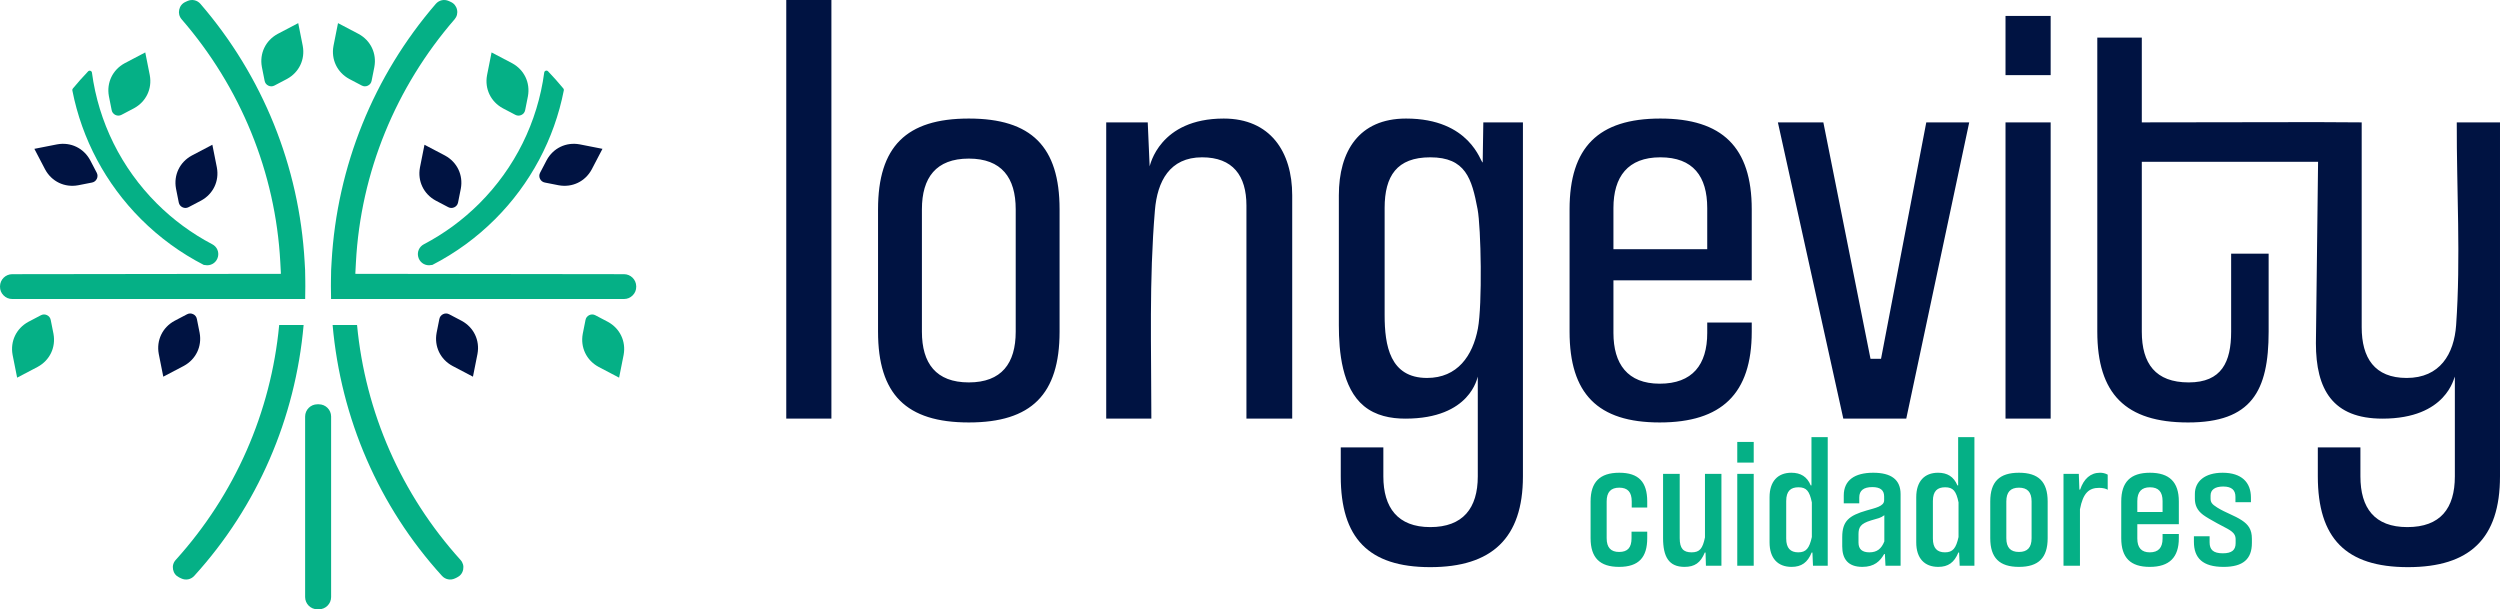
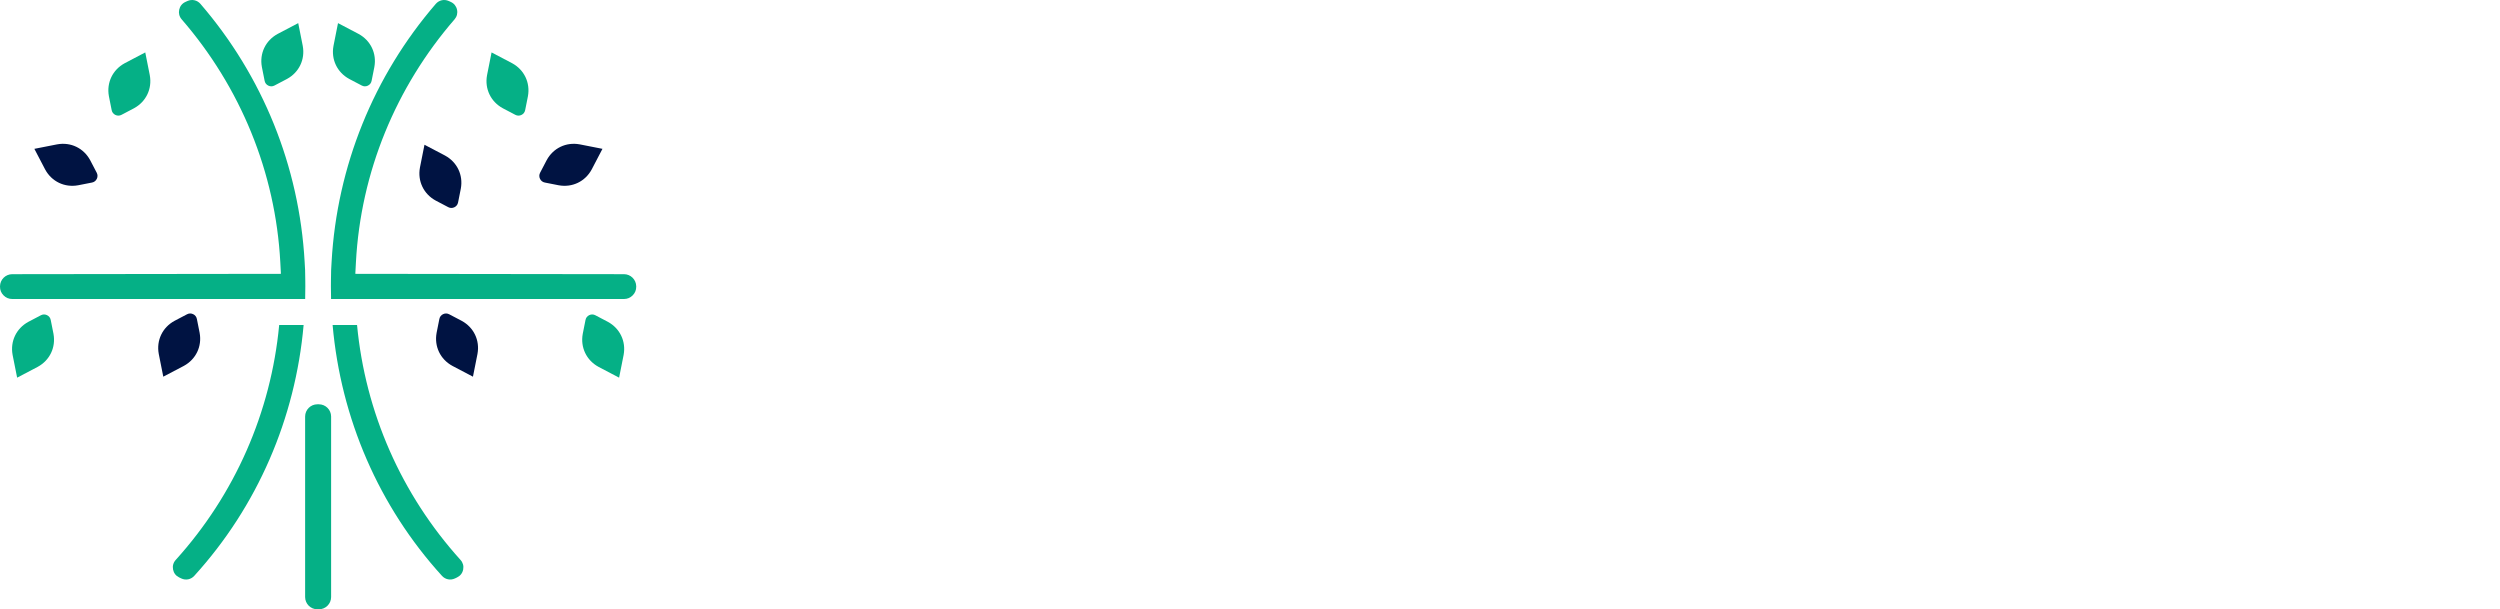
<svg xmlns="http://www.w3.org/2000/svg" xml:space="preserve" width="224.783mm" height="54.784mm" version="1.0" style="shape-rendering:geometricPrecision; text-rendering:geometricPrecision; image-rendering:optimizeQuality; fill-rule:evenodd; clip-rule:evenodd" viewBox="0 0 31987.09 7795.92">
  <defs>
    <style type="text/css">
   
    .fil1 {fill:#001342}
    .fil0 {fill:#05B086}
    .fil2 {fill:#05B086;fill-rule:nonzero}
   
  </style>
  </defs>
  <g id="Camada_x0020_1">
    <g id="_2167268826240">
      <g>
-         <path class="fil0" d="M7214.01 1155.95c-122,624.14 -428.22,1197.07 -878.84,1647.7 -235.54,235.54 -506.85,433.68 -803.15,585.94l-42.92 4.62c-66.4,0 -122.44,-43.91 -138.3,-108.39 -15.88,-64.48 13.38,-129.4 72.19,-160.22 261.34,-136.95 501.29,-313.33 711.05,-523.09 453.25,-453.25 744.4,-1040.01 829.12,-1674.13 1.49,-11.16 8.78,-19.92 19.48,-23.41 10.7,-3.49 21.74,-0.73 29.53,7.41 67.82,70.88 133.19,144.18 195.79,219.83 5.65,6.83 7.76,15.01 6.05,23.72zm-6282.42 -22.7c62.54,-75.65 127.9,-148.96 195.69,-219.87 7.78,-8.14 18.81,-10.91 29.53,-7.43 10.7,3.49 17.99,12.24 19.48,23.39 84.9,633.81 376.05,1220.2 829.02,1673.17 209.75,209.75 449.72,386.14 711.05,523.09 58.81,30.82 88.07,95.74 72.19,160.22 -15.87,64.48 -71.91,108.39 -138.3,108.39l-42.92 -4.62c-296.3,-152.26 -567.6,-350.39 -803.15,-585.94 -450.34,-450.34 -756.49,-1022.87 -878.63,-1646.66 -1.71,-8.71 0.37,-16.91 6.03,-23.74z" />
        <path class="fil0" d="M4079.8 7795.92l-19.21 0c-86.29,0 -156.67,-70.38 -156.67,-156.67l0 -2309.65c0,-86.29 70.38,-156.67 156.67,-156.67l19.21 0c86.29,0 156.67,70.38 156.67,156.67l0 2309.65c0,86.29 -70.38,156.67 -156.67,156.67z" />
        <path class="fil0" d="M3903.71 3455.62l2.26 133.19c0.36,24.63 0.57,49.26 0.57,73.9 0,47.1 -0.58,94.13 -1.76,141.08l-0.11 21.5 -0.46 0 -0.01 0.31 -311.33 0 0.01 -0.28 -3436.18 0.33c-43.53,0 -81,-15.67 -111.56,-46.68 -30.57,-30.99 -45.72,-68.67 -45.11,-112.21 0.01,-1.48 0.04,-2.95 0.07,-4.43 1.34,-85.35 71.09,-154.11 156.45,-154.23l3437.72 -4.44 -7.87 -148.11c-61.28,-1153.27 -510.78,-2240.96 -1261.98,-3108.22 -30.31,-34.99 -41.35,-78.14 -31.56,-123.38 9.78,-45.24 37.65,-79.96 79.7,-99.3 8.54,-3.91 17.1,-7.83 25.69,-11.7 58.4,-26.37 124.61,-11.75 166.48,36.77 795.31,921.9 1263.93,2077.08 1332.99,3299.56l6.01 106.31zm-1584.96 3945.08c-9.02,-4.3 -18.03,-8.64 -27.02,-13.01 -41.64,-20.24 -68.76,-55.54 -77.57,-100.98 -8.82,-45.44 3.13,-88.33 34.18,-122.66 756.68,-836.86 1218.11,-1887.47 1323.66,-3005.87l312.74 0c-105.35,1193.47 -590.11,2320.15 -1399.3,3209.79 -42.95,47.22 -109.09,60.19 -166.69,32.73z" />
        <path class="fil0" d="M4236.67 3455.62l-2.26 133.19c-0.36,24.63 -0.57,49.26 -0.57,73.9 0,47.1 0.58,94.13 1.76,141.08l0.11 21.5 0.46 0 0.01 0.31 311.33 0 -0.01 -0.28 3436.18 0.33c43.53,0 81,-15.67 111.56,-46.68 30.57,-30.99 45.72,-68.67 45.11,-112.21 -0.01,-1.48 -0.04,-2.95 -0.07,-4.43 -1.34,-85.35 -71.09,-154.11 -156.45,-154.23l-3437.72 -4.44 7.87 -148.11c61.28,-1153.27 510.78,-2240.96 1261.98,-3108.22 30.31,-34.99 41.35,-78.14 31.56,-123.38 -9.78,-45.24 -37.65,-79.96 -79.7,-99.3 -8.54,-3.91 -17.1,-7.83 -25.69,-11.7 -58.4,-26.37 -124.61,-11.75 -166.48,36.77 -795.31,921.9 -1263.94,2077.08 -1332.99,3299.56l-6.01 106.31zm1611.98 3932.07c-8.98,4.35 -17.99,8.71 -27.01,13.01 -57.6,27.46 -123.76,14.5 -166.71,-32.72 -809.2,-889.64 -1293.95,-2016.32 -1399.3,-3209.81l312.74 0c105.56,1118.41 566.99,2169.01 1323.66,3005.87 31.05,34.34 43,77.23 34.18,122.66 -8.81,45.44 -35.93,80.74 -77.57,100.98z" />
      </g>
      <path class="fil0" d="M1858.48 670.71l57.08 286.95 1.12 6.15c31.49,171.76 -47.43,337.04 -200.77,420.55l-5.51 2.99 -155.95 81.89c-25.07,13.19 -52.37,13.7 -77.92,1.48 -25.57,-12.21 -42.31,-33.74 -47.84,-61.53l-34.38 -172.75 -1.12 -6.15c-31.49,-171.76 47.43,-337.04 200.77,-420.56l5.51 -2.99 259.02 -136.03z" />
      <path class="fil1" d="M439.57 1904.34l135.5 259.29 2.97 5.51c83.19,153.53 248.33,232.76 420.15,201.63l6.16 -1.11 172.83 -34.02c27.79,-5.46 49.38,-22.17 61.63,-47.73 12.25,-25.54 11.78,-52.82 -1.32,-77.94l-81.58 -156.11 -2.97 -5.51c-83.2,-153.53 -248.35,-232.76 -420.15,-201.63l-6.16 1.12 -287.05 56.49z" />
-       <path class="fil1" d="M2716.94 1852.12l57.08 286.95 1.12 6.15c31.49,171.76 -47.43,337.04 -200.77,420.55l-5.51 2.99 -155.95 81.89c-25.07,13.19 -52.37,13.7 -77.92,1.48 -25.57,-12.21 -42.31,-33.74 -47.84,-61.53l-34.38 -172.75 -1.12 -6.15c-31.49,-171.76 47.43,-337.04 200.77,-420.56l5.51 -2.99 259.02 -136.03z" />
      <path class="fil0" d="M6289.52 670.71l-57.08 286.95 -1.12 6.15c-31.49,171.76 47.43,337.04 200.77,420.55l5.51 2.99 155.95 81.89c25.07,13.19 52.37,13.7 77.92,1.48 25.57,-12.21 42.31,-33.74 47.84,-61.53l34.38 -172.75 1.12 -6.15c31.49,-171.76 -47.43,-337.04 -200.77,-420.56l-5.51 -2.99 -259.02 -136.03z" />
      <path class="fil1" d="M7708.43 1904.34l-135.5 259.29 -2.97 5.51c-83.19,153.53 -248.33,232.76 -420.15,201.63l-6.16 -1.11 -172.83 -34.02c-27.79,-5.46 -49.38,-22.17 -61.63,-47.73 -12.25,-25.54 -11.78,-52.82 1.32,-77.94l81.58 -156.11 2.97 -5.51c83.2,-153.53 248.35,-232.76 420.15,-201.63l6.16 1.12 287.05 56.49z" />
      <path class="fil1" d="M5431.06 1852.12l-57.08 286.95 -1.12 6.15c-31.49,171.76 47.43,337.04 200.77,420.55l5.51 2.99 155.95 81.89c25.07,13.19 52.37,13.7 77.92,1.48 25.57,-12.21 42.31,-33.74 47.84,-61.53l34.38 -172.75 1.12 -6.15c31.49,-171.76 -47.43,-337.04 -200.77,-420.56l-5.51 -2.99 -259.02 -136.03z" />
      <path class="fil1" d="M2089.11 4819.57l-57.08 -286.95 -1.12 -6.15c-31.49,-171.76 47.43,-337.04 200.77,-420.55l5.51 -2.99 155.95 -81.89c25.07,-13.19 52.37,-13.7 77.92,-1.48 25.57,12.21 42.31,33.74 47.84,61.53l34.38 172.75 1.12 6.15c31.49,171.76 -47.43,337.04 -200.77,420.56l-5.51 2.99 -259.02 136.03z" />
      <path class="fil0" d="M219.12 4832.12l-57.08 -286.95 -1.12 -6.15c-31.49,-171.76 47.43,-337.04 200.77,-420.55l5.51 -2.99 155.95 -81.89c25.07,-13.19 52.37,-13.7 77.92,-1.48 25.57,12.21 42.31,33.74 47.84,61.53l34.38 172.75 1.12 6.15c31.49,171.76 -47.43,337.04 -200.77,420.56l-5.51 2.99 -259.02 136.03z" />
      <path class="fil1" d="M6051.28 4819.57l57.08 -286.95 1.12 -6.15c31.49,-171.76 -47.43,-337.04 -200.77,-420.55l-5.51 -2.99 -155.95 -81.89c-25.07,-13.19 -52.37,-13.7 -77.92,-1.48 -25.57,12.21 -42.31,33.74 -47.84,61.53l-34.38 172.75 -1.12 6.15c-31.49,171.76 47.43,337.04 200.77,420.56l5.51 2.99 259.02 136.03z" />
      <path class="fil0" d="M7921.27 4832.12l57.08 -286.95 1.12 -6.15c31.49,-171.76 -47.43,-337.04 -200.77,-420.55l-5.51 -2.99 -155.95 -81.89c-25.07,-13.19 -52.37,-13.7 -77.92,-1.48 -25.57,12.21 -42.31,33.74 -47.84,61.53l-34.38 172.75 -1.12 6.15c-31.49,171.76 47.43,337.04 200.77,420.56l5.51 2.99 259.02 136.03z" />
      <path class="fil0" d="M4324.73 295.87l-57.08 286.95 -1.12 6.15c-31.49,171.76 47.43,337.04 200.77,420.55l5.51 2.99 155.95 81.89c25.07,13.19 52.37,13.7 77.92,1.48 25.57,-12.21 42.31,-33.74 47.84,-61.53l34.38 -172.75 1.12 -6.15c31.49,-171.76 -47.43,-337.04 -200.77,-420.56l-5.51 -2.99 -259.02 -136.03z" />
      <path class="fil0" d="M3815.66 295.87l57.08 286.95 1.12 6.15c31.49,171.76 -47.43,337.04 -200.77,420.55l-5.51 2.99 -155.95 81.89c-25.07,13.19 -52.37,13.7 -77.92,1.48 -25.57,-12.21 -42.31,-33.74 -47.84,-61.53l-34.38 -172.75 -1.12 -6.15c-31.49,-171.76 47.43,-337.04 200.77,-420.56l5.51 -2.99 259.02 -136.03z" />
    </g>
    <g>
-       <path class="fil1" d="M10637.69 5356.35l0 -5356.35 -577.6 0 0 5356.35 577.6 0zm2919.45 -2678.17c0,-801.69 -360.29,-1161.37 -1161.38,-1161.37 -801.09,0 -1161.37,359.68 -1161.37,1161.37l0 1565.72c0,801.69 360.28,1161.38 1161.37,1161.38 801.1,0 1161.38,-359.7 1161.38,-1161.38l0 -1565.72zm-561.3 1565.72c0,404.68 -180.42,649.01 -600.09,649.01 -419.66,0 -600.07,-244.33 -600.07,-649.01l0 -1565.72c0,-404.68 180.42,-649.01 600.07,-649.01 419.65,0 600.09,244.32 600.09,649.01l0 1565.72zm3537.8 1112.45l0 -2857.57c0,-558.61 -282.4,-981.97 -875.95,-981.97 -826.76,0 -943.33,605.08 -948.1,611.6l-24.46 -562.68 -531.31 0 0 3790.61 577.62 0c0,-906.62 -29.95,-1764.26 45.64,-2667.72 30.62,-366.03 187.08,-675.76 603.36,-675.76 394.22,0 567.46,235.88 567.46,616.38l0 2727.1 585.76 0zm2952.07 -3790.61l-506.85 0 -8.17 513.77c-26.92,0 -157.33,-562.69 -980.7,-562.69 -603.06,0 -859.65,419.18 -859.65,981.97l0 1663.58c0,337 40.33,801.86 321.67,1033.37 149.53,123.03 340.51,160.62 529.8,160.62 836.65,0 919.85,-531.7 926.29,-538.21l0 1276.93c0,406.14 -188.95,649 -608.24,649 -415.95,0 -600.07,-248.53 -600.07,-649l0 -370.36 -544.99 0 0 370.36c0,785.79 352.4,1161.37 1145.06,1161.37 785.38,0 1185.85,-368.6 1185.85,-1161.37l0 -4529.33zm-1769.61 1096.12c0,-410.17 156.39,-649 583.77,-649 452.46,0 531.38,271.34 605.54,663.63 44.44,235.24 62.21,1221.16 3.8,1528.41 -65.91,346.66 -261.07,630.92 -650.11,630.92 -475.09,0 -543,-413.73 -543,-803.94l0 -1370.03zm4697.19 1464.5l-569.45 0 0 133.85c0,406.16 -188.93,649.03 -608.23,649.03 -412.53,0 -591.92,-254.32 -591.92,-649.03l0 -673.46 1769.6 0 0 -908.57c0,-794.37 -377.47,-1161.37 -1169.52,-1161.37 -793.55,0 -1161.37,368.38 -1161.37,1161.37l0 1565.72c0,792.02 358.86,1161.38 1153.22,1161.38 791.26,0 1177.68,-366.23 1177.68,-1161.38l0 -117.54zm-569.45 -937.81l-1200.15 0 0 -526.69c0,-400.47 184.1,-649 600.07,-649 420.62,0 600.07,244.65 600.07,649l0 526.69zm2546.54 2167.8l805.5 -3790.61 -549.33 0 -579 3025.45 -134.49 0 -603.46 -3025.45 -581.73 0 837.09 3790.61 805.42 0zm1847.54 0l0 -3790.61 -577.6 0 0 3790.61 577.6 0zm0 -4395.47l0 -757 -577.6 0 0 757 577.6 0zm3393.8 3429.82c0,592.3 214.12,965.65 851.49,965.65 824.27,0 913.74,-528.44 926.27,-538.21l0 1276.93c0,410.4 -185.23,649 -608.23,649 -419.65,0 -600.09,-244.3 -600.09,-649l0 -370.36 -544.99 0 0 370.36c0,791.54 358.25,1161.37 1153.22,1161.37 790.67,0 1177.69,-365.56 1177.69,-1161.37l0 -4529.33 -553.14 0c-2.72,864.66 52.45,1731.4 -8.15,2593.92 -25.91,369.07 -206.21,676.16 -632.7,676.16 -411.88,0 -575.61,-257.6 -575.61,-649l0 -2621.09 -571.91 -3.24 -2241.5 3.24 0 -1084.6 -569.45 0 0 3762.76c0,796.78 363.44,1161.38 1161.37,1161.38 809.78,0 1030.89,-399.58 1030.89,-1161.38l0 -998.26 -479.74 0 0 998.26c0,386.14 -119.99,649.01 -543,649.01 -424.29,0 -600.07,-240.46 -600.07,-649.01l0 -2173.96 2255.34 0 -27.69 2320.76z" />
-     </g>
-     <path class="fil2" d="M20875.24 6885.98c0,119.96 -48.97,176.27 -159.14,176.27 -105.28,0 -159.14,-56.31 -159.14,-176.27l0 -470.07c0,-119.97 53.86,-176.28 161.58,-176.28 107.72,0 159.14,56.31 159.14,176.28l0 78.34 198.31 0 0 -78.34c0,-247.28 -107.72,-367.25 -357.45,-367.25 -249.73,0 -367.25,119.97 -367.25,367.25l0 470.07c0,249.73 117.53,367.24 364.81,367.24 252.17,0 359.9,-122.41 359.9,-367.24l0 -83.25 -200.76 0 0 83.25zm403.41 -822.63l0 820.19c0,239.94 73.46,369.69 274.22,369.69 129.77,0 205.65,-51.41 259.52,-183.61l9.79 0 4.9 168.93 198.31 0 0 -1175.19 -210.55 0 0 812.84c-29.37,142 -66.1,190.97 -171.37,190.97 -105.28,0 -151.79,-48.97 -151.79,-181.18l0 -822.63 -213.01 0zm1159.96 1175.19l0 -1175.19 -210.56 0 0 1175.19 210.56 0zm0 -1319.62l0 -264.43 -210.56 0 0 264.43 210.56 0zm415.66 492.09c0,-129.75 58.76,-176.27 156.69,-176.27 102.83,0 142,48.97 171.37,193.42l0 443.14c-31.82,144.45 -73.44,195.86 -173.82,195.86 -100.38,0 -154.24,-53.88 -154.24,-176.28l0 -479.87zm531.27 827.53l0 -1645.25 -208.1 0 0 616.96 -9.79 0c-46.52,-112.62 -129.77,-161.58 -247.28,-161.58 -173.82,0 -279.11,110.17 -279.11,313.38l0 577.8c0,203.21 105.29,313.38 281.56,313.38 127.32,0 205.65,-56.31 257.07,-183.61l9.79 0 7.36 168.93 188.51 0zm724.17 -310.93c-36.74,93.04 -93.05,139.56 -190.98,139.56 -90.59,0 -139.56,-39.18 -139.56,-124.87l0 -105.28c0,-90.59 24.49,-137.11 161.58,-178.73 90.59,-26.92 119.97,-29.37 168.96,-66.1l0 335.42zm208.1 310.93l0 -915.66c0,-186.07 -119.96,-274.22 -350.12,-274.22 -237.49,0 -377.04,95.48 -377.04,291.35l0 100.38 198.31 0 0 -75.89c0,-88.14 56.32,-132.21 166.49,-132.21 102.83,0 151.81,39.18 151.81,119.96l0 48.97c0,78.35 -115.08,97.93 -222.82,129.77 -230.13,66.1 -313.38,137.11 -313.38,342.76l0 117.51c0,159.14 73.46,261.96 257.07,261.96 154.24,0 227.7,-73.44 279.13,-164.03l9.79 0 7.34 149.35 193.42 0zm413.22 -827.53c0,-129.75 58.76,-176.27 156.69,-176.27 102.83,0 142,48.97 171.37,193.42l0 443.14c-31.82,144.45 -73.44,195.86 -173.82,195.86 -100.38,0 -154.24,-53.88 -154.24,-176.28l0 -479.87zm531.27 827.53l0 -1645.25 -208.1 0 0 616.96 -9.79 0c-46.52,-112.62 -129.77,-161.58 -247.28,-161.58 -173.82,0 -279.11,110.17 -279.11,313.38l0 577.8c0,203.21 105.29,313.38 281.56,313.38 127.32,0 205.65,-56.31 257.07,-183.61l9.79 0 7.36 168.93 188.51 0zm937.16 -822.62c0,-252.19 -117.51,-367.25 -367.24,-367.25 -249.73,0 -367.25,115.07 -367.25,367.25l0 470.07c0,252.17 117.53,367.24 367.25,367.24 249.73,0 367.24,-115.07 367.24,-367.24l0 -470.07zm-205.65 470.07c0,119.96 -53.86,176.27 -161.58,176.27 -107.72,0 -161.58,-56.31 -161.58,-176.27l0 -470.07c0,-119.97 53.86,-176.28 161.58,-176.28 107.72,0 161.58,56.31 161.58,176.28l0 470.07zm618.89 352.55l0 -722.24c39.16,-208.12 115.07,-274.22 244.83,-274.22 48.97,0 88.13,9.79 110.17,24.49l0 -193.42c-31.83,-17.15 -63.67,-24.49 -97.93,-24.49 -122.42,0 -208.1,78.35 -254.62,215.46l-9.8 0 -7.34 -200.77 -195.86 0 0 1175.19 210.56 0zm1265.22 -406.41l-208.1 0 0 58.76c0,117.51 -53.86,176.28 -164.03,176.28 -105.28,0 -159.14,-58.77 -159.14,-176.28l0 -183.63 531.27 0 0 -291.33c0,-247.28 -119.96,-367.25 -369.69,-367.25 -249.73,0 -367.25,119.97 -367.25,367.25l0 470.07c0,249.73 117.53,367.24 364.81,367.24 252.17,0 372.13,-122.41 372.13,-367.24l0 -53.86zm-208.1 -281.56l-323.17 0 0 -139.56c0,-117.51 53.86,-176.27 161.58,-176.27 110.17,0 161.58,58.76 161.58,176.27l0 139.56zm1130.58 -124.86l0 -58.76c0,-195.86 -119.97,-318.29 -362.34,-318.29 -227.7,0 -355.02,110.17 -355.02,271.77l0 58.76c0,80.78 26.94,149.35 105.29,208.1 70.99,53.86 298.69,171.37 313.38,178.73 88.14,48.97 102.83,88.13 102.83,137.09l0 46.52c0,88.14 -48.97,129.77 -164.03,129.77 -122.42,0 -168.94,-46.52 -168.94,-139.56l0 -78.35 -200.76 0 0 71.01c0,208.1 112.62,320.72 379.49,320.72 249.73,0 362.34,-100.38 362.34,-306.03l0 -53.86c0,-119.96 -46.52,-181.18 -127.3,-235.04 -95.48,-63.65 -205.67,-95.48 -315.84,-164.03 -70.99,-44.07 -85.69,-68.55 -85.69,-117.51l0 -36.73c0,-73.44 56.32,-115.07 161.6,-115.07 110.17,0 156.69,46.52 156.69,132.2l0 68.56 198.31 0z" />
+       </g>
  </g>
</svg>